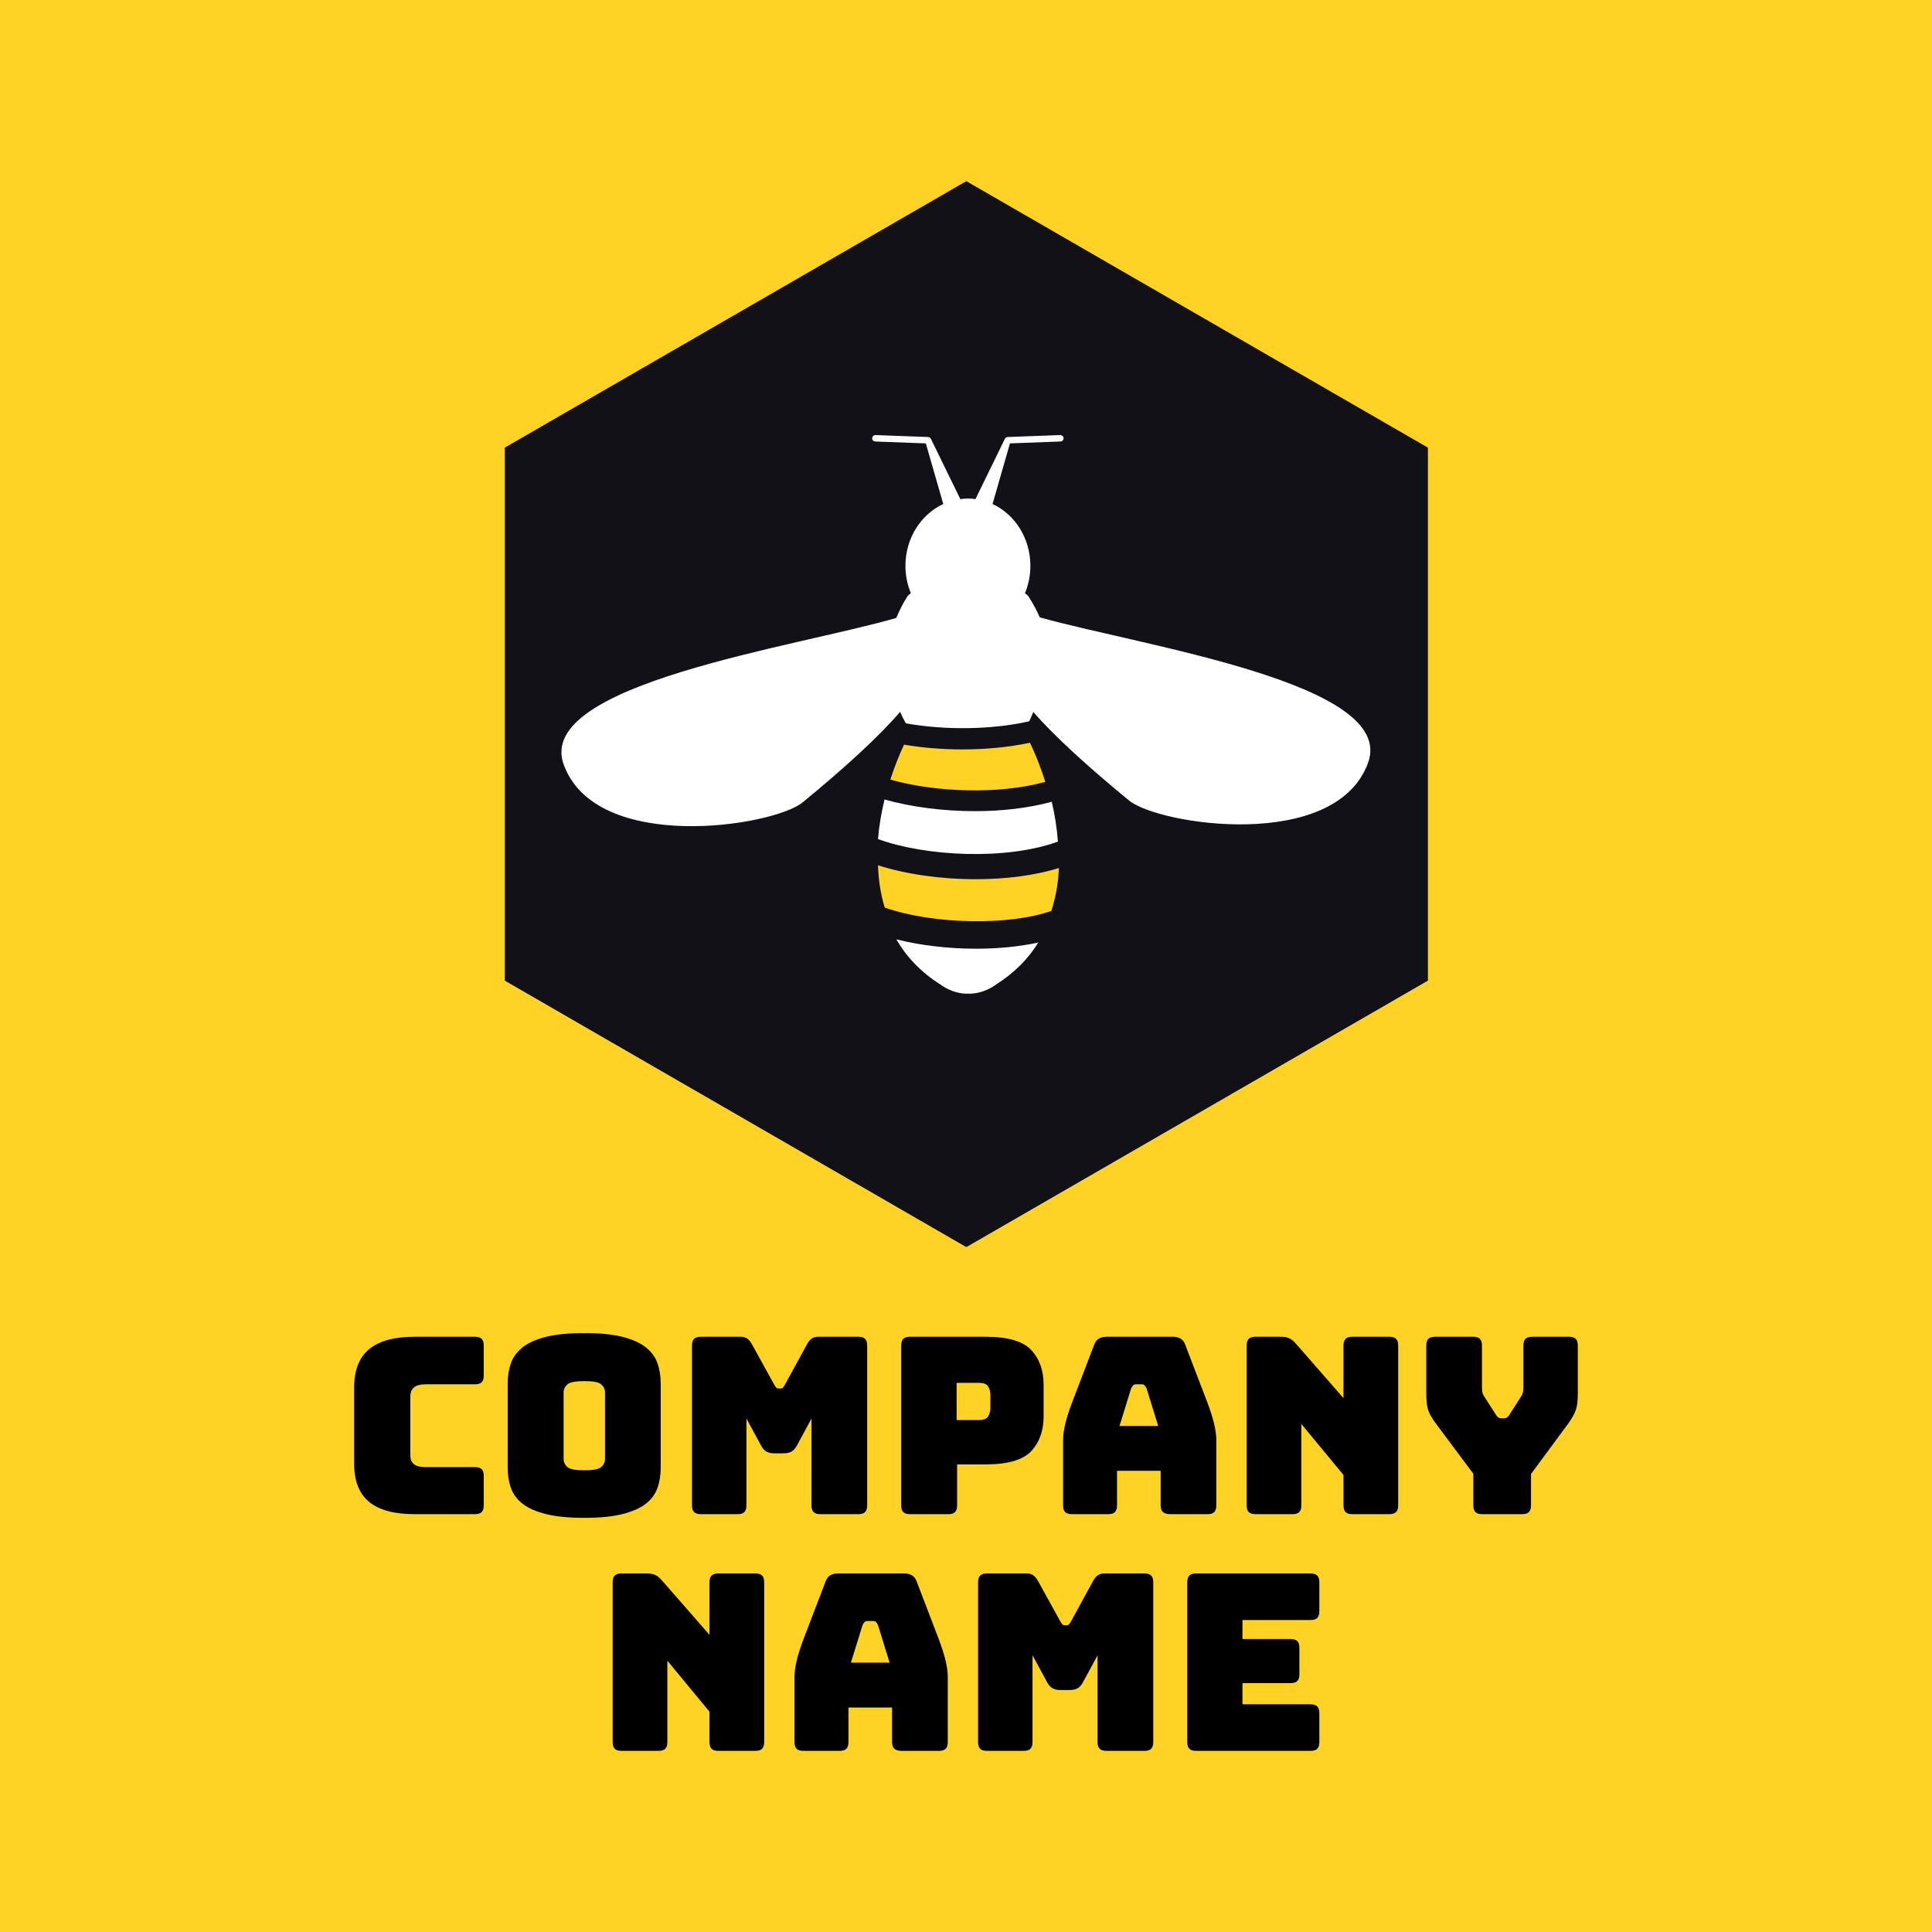
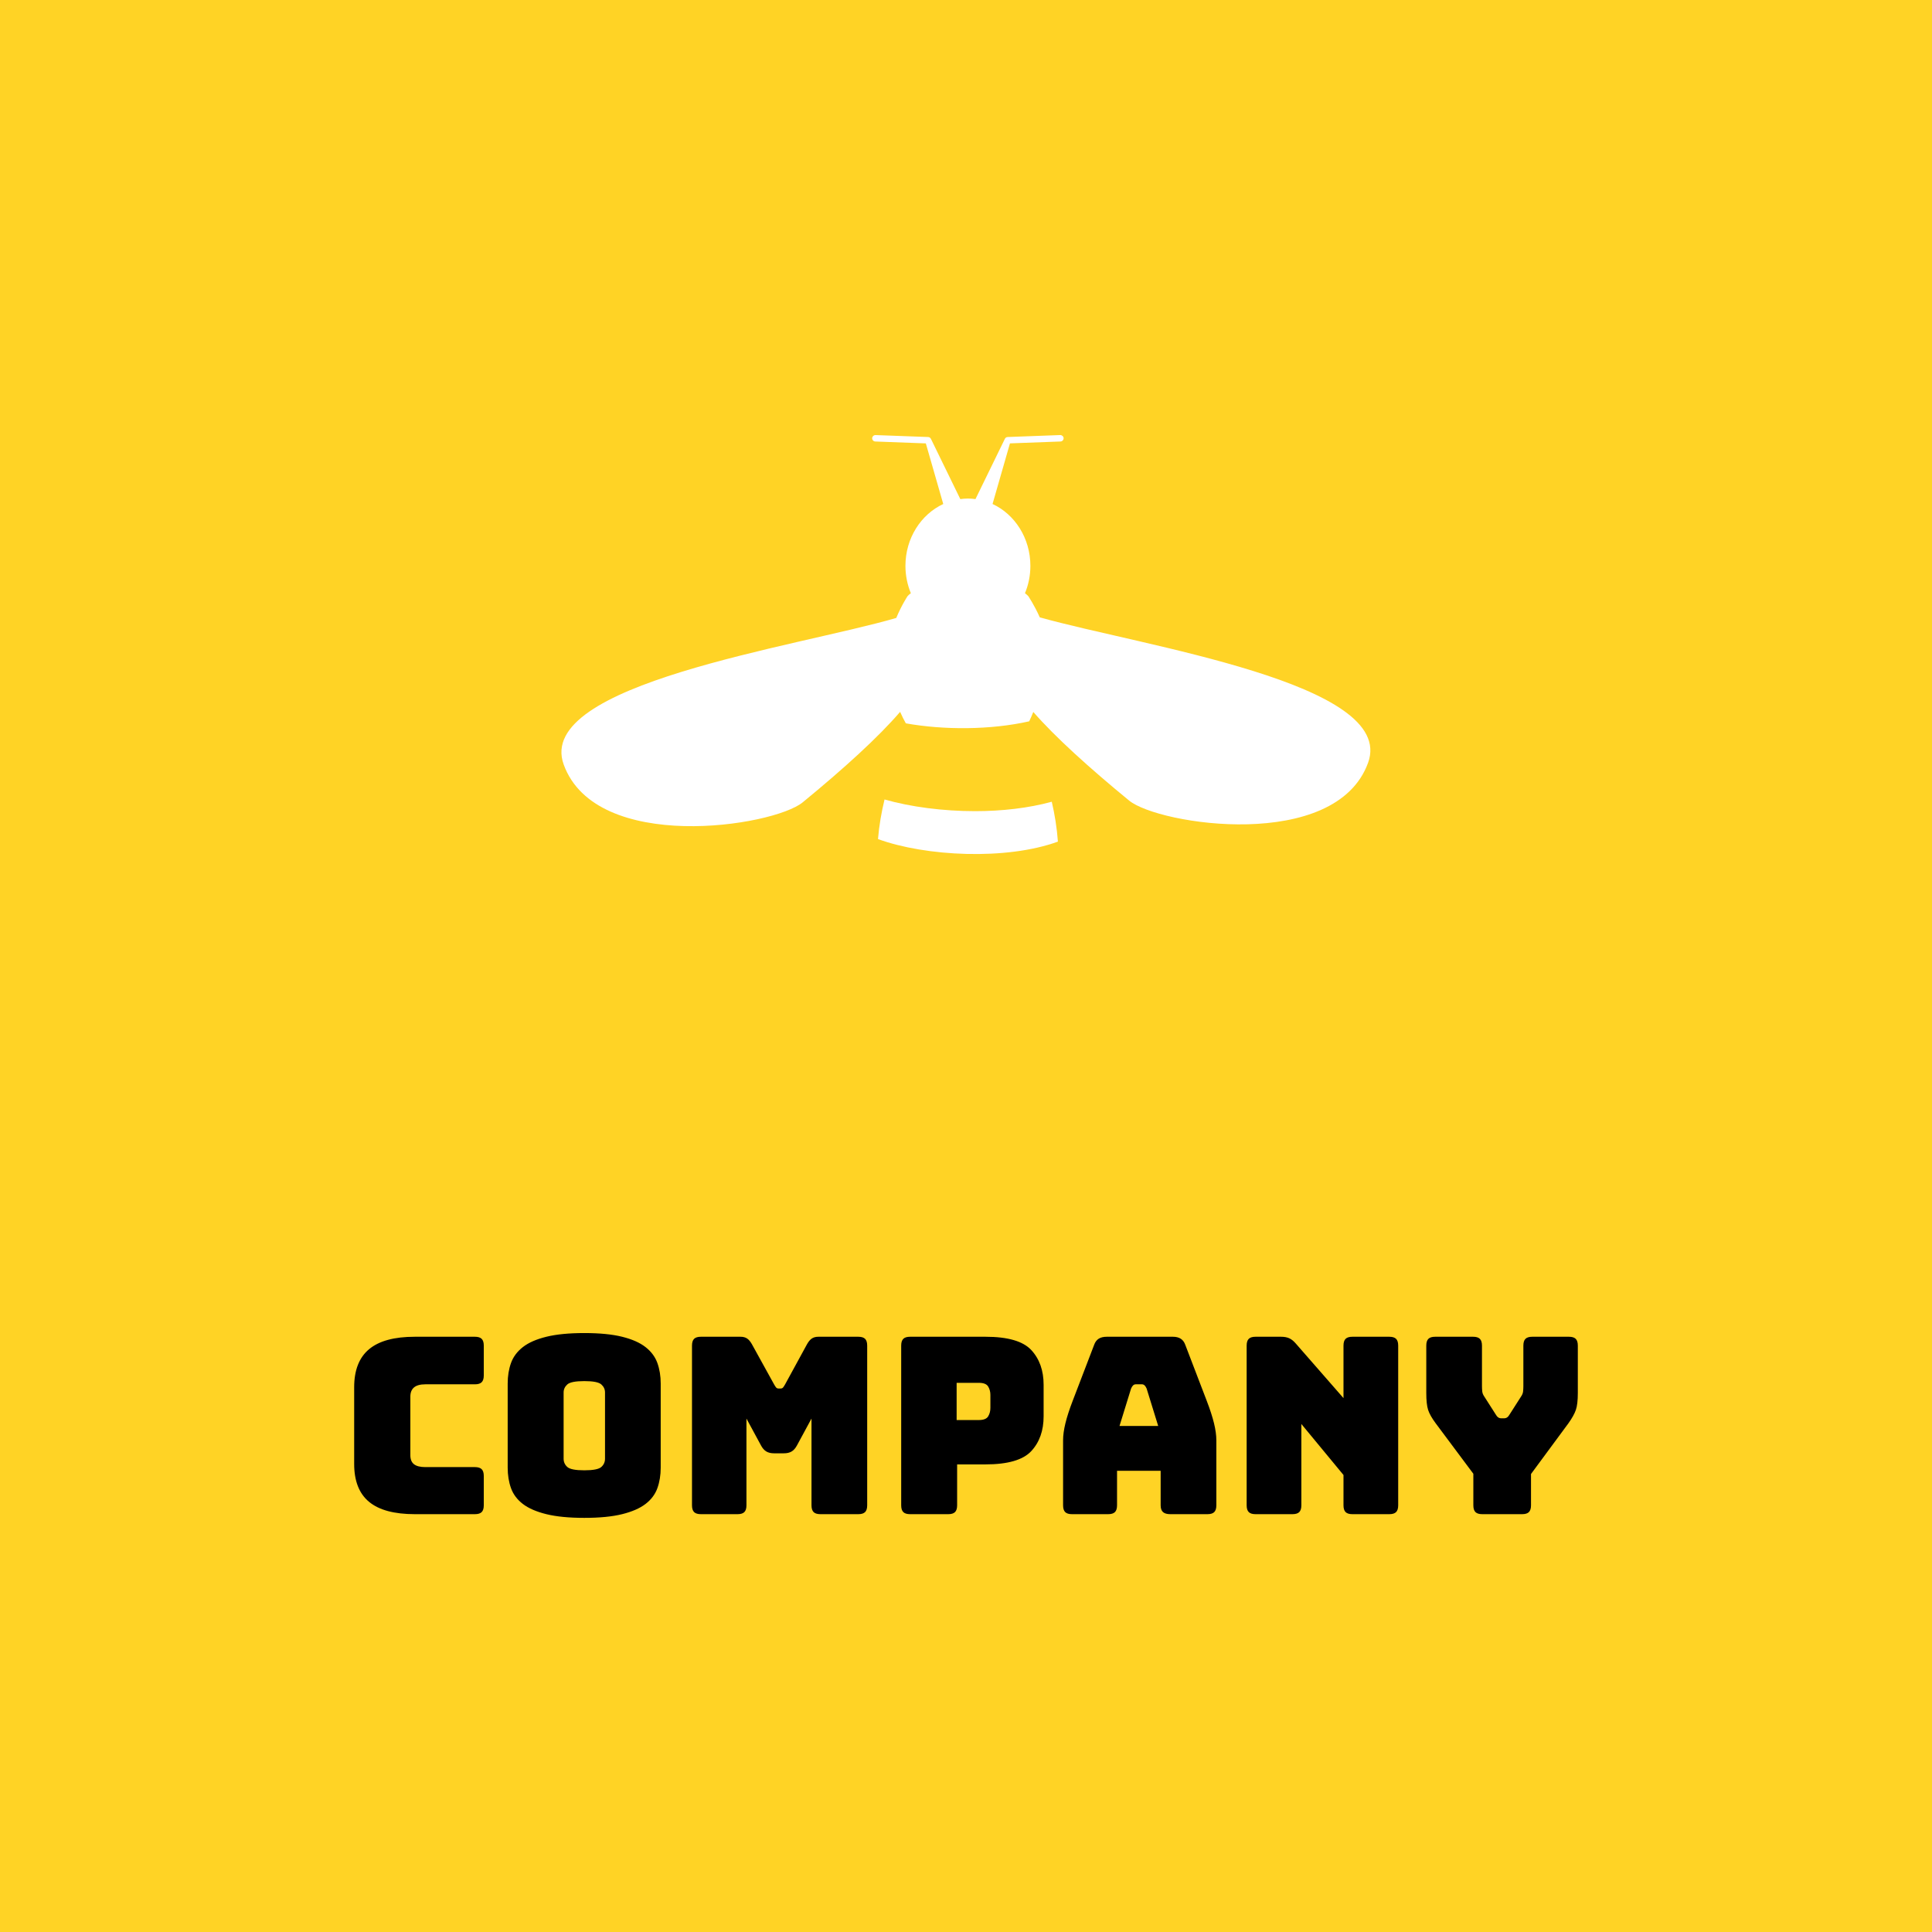
<svg xmlns="http://www.w3.org/2000/svg" width="512" height="512" viewBox="0 0 512 512" style="overflow: visible;" data-svgdocument="" id="_ttoUmOB9AxUo9hjj2Prf1" class="fl-svgdocument" x="0" y="0">
  <rect data-uid="o_f7ej028b8_4" data-fl-background="" x="0" y="0" width="512" height="512" fill="#ffd325" />
-   <path id="_iCpDZ1X7aKIQkk00vrrxE" fill="#131118" transform="matrix(0, 0.565, -0.565, 0, 395.456, 48)" data-type="polygon" d="M125 463.175L0 246.667L125 30.16L374.999 30.16L500 246.667L374.999 463.175Z" data-uid="o_f7ej028b8_5" />
  <g id="_dteEqRi6gyRkj6Yduewj7" transform="matrix(0.857, 0, 0, 0.857, 36.457, 50.223)" data-uid="o_f7ej028b8_6">
-     <path id="_cNBSeFgpx2NsNxfexDkj3" d="M41.308 76.828c1.197 2.07 2.931 3.953 5.371 5.497c0 0 1.453 1.163 3.373 1.108c1.918 0.051 3.375-1.107 3.375-1.107   c2.289-1.446 3.958-3.192 5.146-5.112c-2.274 0.496-4.875 0.754-7.556 0.754C47.714 77.968 44.316 77.583 41.308 76.828z" fill="#ffffff" transform="matrix(2.544, 0, 0, 2.544, 129.533, 36.418)" data-uid="o_f7ej028b8_7" />
-     <path id="_UFdvcP-oirlxPYO-R7X3E" d="M39.051 68.36c0.055 1.736 0.307 3.47 0.818 5.141c5.94 2.063 15.1 2.206 20.244 0.407c0.563-1.692 0.85-3.453 0.93-5.221   c-2.995 0.938-6.551 1.364-10.114 1.364C46.659 70.052 42.394 69.434 39.051 68.36z" fill="#ffd325" transform="matrix(2.544, 0, 0, 2.544, 129.618, 35.065)" data-uid="o_f7ej028b8_8" />
    <path id="_MRr1GtSIG3p_6qJCdx5Vv" d="M50.929 62.06c-3.902 0-7.81-0.511-11.006-1.419c-0.373 1.537-0.658 3.156-0.795 4.812   c5.78 2.114 15.619 2.598 21.868 0.309c-0.119-1.662-0.384-3.297-0.745-4.846C57.427 61.692 54.187 62.06 50.929 62.06z" fill="#ffffff" transform="matrix(2.544, 0, 0, 2.544, 129.422, 34.35)" data-uid="o_f7ej028b8_9" />
-     <path id="_rjRTcnPbpxf9fOwyZDx7v" d="M59.514 58.241c-0.571-1.815-1.232-3.435-1.862-4.75c-2.599 0.543-5.42 0.809-8.212 0.809   c-2.458 0-4.881-0.204-7.097-0.579c-0.564 1.205-1.146 2.646-1.665 4.246C46.062 59.501 53.848 59.813 59.514 58.241z" fill="#ffd325" transform="matrix(2.544, 0, 0, 2.544, 129.295, 35.002)" data-uid="o_f7ej028b8_10" />
    <path id="_yj8UvUox9woKIUG34S0Cy" d="M58.786 38.047c-0.651-1.481-1.406-2.589-1.406-2.589c-0.11-0.123-0.253-0.232-0.394-0.342  c0.422-1.017 0.659-2.14 0.659-3.324c0-3.374-1.896-6.271-4.6-7.523l2.116-7.369l6.143-0.228c0.215-0.007 0.382-0.188 0.378-0.405  c-0.008-0.215-0.19-0.375-0.406-0.378l-6.396 0.238c-0.152 0.006-0.287 0.095-0.346 0.239l-3.563 7.305  c-0.302-0.039-0.607-0.065-0.92-0.065c-0.314 0-0.621 0.026-0.924 0.066l-3.565-7.308c-0.058-0.138-0.193-0.23-0.349-0.237  l-6.393-0.236c-0.216-0.001-0.396 0.161-0.407 0.376c-0.006 0.218 0.163 0.398 0.38 0.405l6.143 0.23l2.118 7.368  c-2.703 1.252-4.598 4.147-4.597 7.52c0 1.184 0.239 2.307 0.659 3.323c-0.148 0.11-0.288 0.223-0.393 0.344  c0 0-0.739 1.108-1.38 2.663C29.184 41.662-2.639 46.12 0.916 55.936c3.944 10.877 25.455 7.546 29.052 4.598  c5.007-4.104 9.231-7.95 11.843-11c0.224 0.512 0.459 0.979 0.694 1.396c4.583 0.822 10.289 0.82 14.998-0.245  c0.166-0.346 0.332-0.731 0.496-1.137c2.625 3.011 6.768 6.769 11.648 10.77c3.596 2.949 25.106 6.275 29.048-4.599  C102.202 46.038 71.295 41.566 58.786 38.047z" fill="#ffffff" transform="matrix(2.544, 0, 0, 2.544, 129.438, 35.507)" data-uid="o_f7ej028b8_11" />
  </g>
  <path id="_4hgYbE-K7vZ5iSsJcUBMr" fill="#000000" transform="matrix(0.653, 0, 0, 0.653, 255.575, 401.27)" text="Company" text-anchor="middle" font-size="100" letter-spacing="0" side="left" offset="0.5" dx="0" dy="0" space="preserve" href="#" font-family="Bungee" font-scale="contain" x="0" y="0" data-fl-textpath="" data-uid="o_f7ej028b8_12" d="M-198.65 0L-198.65 0L-223.05 0Q-235.55 0 -241.6-5Q-247.65-10 -247.65-20.4L-247.65-20.4L-247.65-51.5Q-247.65-61.9 -241.6-66.95Q-235.55-72 -223.05-72L-223.05-72L-198.65-72Q-196.75-72 -195.9-71.15Q-195.05-70.3 -195.05-68.4L-195.05-68.4L-195.05-56.3Q-195.05-54.4 -195.9-53.55Q-196.75-52.7 -198.65-52.7L-198.65-52.7L-218.75-52.7Q-221.85-52.7 -223.35-51.45Q-224.85-50.2 -224.85-47.7L-224.85-47.7L-224.85-23.9Q-224.85-21.4 -223.35-20.25Q-221.85-19.1 -218.75-19.1L-218.75-19.1L-198.65-19.1Q-196.75-19.1 -195.9-18.25Q-195.05-17.4 -195.05-15.5L-195.05-15.5L-195.05-3.6Q-195.05-1.7 -195.9-0.85Q-196.75 0 -198.65 0ZM-123.25-53L-123.25-18.9Q-123.25-14.3 -124.6-10.55Q-125.95-6.8 -129.4-4.15Q-132.85-1.5 -138.9 0Q-144.95 1.5 -154.25 1.5L-154.25 1.5Q-163.55 1.5 -169.65 0Q-175.75-1.5 -179.2-4.15Q-182.65-6.8 -184-10.55Q-185.35-14.3 -185.35-18.9L-185.35-18.9L-185.35-53Q-185.35-57.6 -184-61.35Q-182.65-65.1 -179.2-67.8Q-175.75-70.5 -169.65-72Q-163.55-73.5 -154.25-73.5L-154.25-73.5Q-144.95-73.5 -138.9-72Q-132.85-70.5 -129.4-67.8Q-125.95-65.1 -124.6-61.35Q-123.25-57.6 -123.25-53L-123.25-53ZM-162.65-49.4L-162.65-22.5Q-162.65-20.5 -161.15-19.15Q-159.65-17.8 -154.25-17.8L-154.25-17.8Q-148.85-17.8 -147.35-19.15Q-145.85-20.5 -145.85-22.5L-145.85-22.5L-145.85-49.4Q-145.85-51.3 -147.35-52.65Q-148.85-54 -154.25-54L-154.25-54Q-159.65-54 -161.15-52.65Q-162.65-51.3 -162.65-49.4L-162.65-49.4ZM-92.05 0L-92.05 0L-106.95 0Q-108.85 0 -109.7-0.85Q-110.55-1.7 -110.55-3.6L-110.55-3.6L-110.55-68.4Q-110.55-70.3 -109.7-71.15Q-108.85-72 -106.95-72L-106.95-72L-90.85-72Q-89.25-72 -88.2-71.3Q-87.15-70.6 -86.25-69L-86.25-69L-77.25-52.7Q-76.75-51.8 -76.4-51.4Q-76.05-51 -75.45-51L-75.45-51L-74.55-51Q-73.95-51 -73.6-51.4Q-73.25-51.8 -72.75-52.7L-72.75-52.7L-63.85-69Q-62.95-70.6 -61.9-71.3Q-60.85-72 -59.25-72L-59.25-72L-43.05-72Q-41.15-72 -40.3-71.15Q-39.45-70.3 -39.45-68.4L-39.45-68.4L-39.45-3.6Q-39.45-1.7 -40.3-0.85Q-41.15 0 -43.05 0L-43.05 0L-58.45 0Q-60.35 0 -61.2-0.85Q-62.05-1.7 -62.05-3.6L-62.05-3.6L-62.05-38.8L-67.95-27.9Q-68.85-26.2 -70.1-25.45Q-71.35-24.7 -73.25-24.7L-73.25-24.7L-77.25-24.7Q-79.15-24.7 -80.4-25.45Q-81.65-26.2 -82.55-27.9L-82.55-27.9L-88.45-38.8L-88.45-3.6Q-88.45-1.7 -89.3-0.85Q-90.15 0 -92.05 0ZM-6.55 0L-6.55 0L-22.05 0Q-23.95 0 -24.8-0.85Q-25.65-1.7 -25.65-3.6L-25.65-3.6L-25.65-68.4Q-25.65-70.3 -24.8-71.15Q-23.95-72 -22.05-72L-22.05-72L 8.55-72Q 22.15-72  27.15-66.6Q 32.15-61.2  32.15-52.5L 32.15-52.5L 32.15-39.7Q 32.15-31  27.15-25.6Q 22.15-20.2  8.55-20.2L 8.55-20.2L-2.95-20.2L-2.95-3.6Q-2.95-1.7 -3.8-0.85Q-4.65 0 -6.55 0ZM 5.85-53.3L-3.15-53.3L-3.15-38.2L 5.85-38.2Q 8.75-38.2  9.65-39.7Q 10.55-41.2  10.55-43.1L 10.55-43.1L 10.55-48.4Q 10.55-50.3  9.65-51.8Q 8.75-53.3  5.85-53.3L 5.85-53.3ZM 67.65-51L 67.65-51L 62.95-35.8L 78.65-35.8L 73.95-51Q 73.55-51.9  73.1-52.3Q 72.65-52.7  72.05-52.7L 72.05-52.7L 69.55-52.7Q 68.95-52.7  68.5-52.3Q 68.05-51.9  67.65-51ZM 61.95-17.6L 61.95-3.6Q 61.95-1.7  61.1-0.85Q 60.25 0  58.35 0L 58.35 0L 43.65 0Q 41.75 0  40.9-0.85Q 40.05-1.7  40.05-3.6L 40.05-3.6L 40.05-30Q 40.05-33  41-36.9Q 41.95-40.8  43.95-46L 43.95-46L 52.65-68.7Q 53.25-70.4  54.5-71.2Q 55.75-72  57.75-72L 57.75-72L 84.65-72Q 86.55-72  87.8-71.2Q 89.05-70.4  89.65-68.7L 89.65-68.7L 98.35-46Q 100.35-40.8  101.3-36.9Q 102.25-33  102.25-30L 102.25-30L 102.25-3.6Q 102.25-1.7  101.4-0.85Q 100.55 0  98.65 0L 98.65 0L 83.55 0Q 81.55 0  80.6-0.85Q 79.65-1.7  79.65-3.6L 79.65-3.6L 79.65-17.6L 61.95-17.6ZM 133.15 0L 133.15 0L 118.15 0Q 116.25 0  115.4-0.85Q 114.55-1.7  114.55-3.6L 114.55-3.6L 114.55-68.4Q 114.55-70.3  115.4-71.15Q 116.25-72  118.15-72L 118.15-72L 128.55-72Q 130.45-72  131.8-71.4Q 133.15-70.8  134.45-69.3L 134.45-69.3L 153.85-47.1L 153.85-68.4Q 153.85-70.3  154.7-71.15Q 155.55-72  157.45-72L 157.45-72L 172.45-72Q 174.35-72  175.2-71.15Q 176.05-70.3  176.05-68.4L 176.05-68.4L 176.05-3.6Q 176.05-1.7  175.2-0.85Q 174.35 0  172.45 0L 172.45 0L 157.45 0Q 155.55 0  154.7-0.85Q 153.85-1.7  153.85-3.6L 153.85-3.6L 153.85-15.9L 136.75-36.6L 136.75-3.6Q 136.75-1.7  135.9-0.85Q 135.05 0  133.15 0ZM 226.35 0L 226.35 0L 210.15 0Q 208.25 0  207.4-0.85Q 206.55-1.7  206.55-3.6L 206.55-3.6L 206.55-16.4L 191.25-36.9Q 188.95-40  188.2-42.3Q 187.45-44.6  187.45-49.2L 187.45-49.2L 187.45-68.4Q 187.45-70.3  188.3-71.15Q 189.15-72  191.05-72L 191.05-72L 206.45-72Q 208.35-72  209.2-71.15Q 210.05-70.3  210.05-68.4L 210.05-68.4L 210.05-52Q 210.05-51  210.15-49.9Q 210.25-48.8  210.95-47.8L 210.95-47.8L 215.55-40.6Q 216.05-39.7  216.6-39.3Q 217.15-38.9  217.95-38.9L 217.95-38.9L 218.95-38.9Q 219.75-38.9  220.3-39.3Q 220.85-39.7  221.35-40.6L 221.35-40.6L 225.95-47.8Q 226.65-48.8  226.75-49.9Q 226.85-51  226.85-52L 226.85-52L 226.85-68.4Q 226.85-70.3  227.7-71.15Q 228.55-72  230.45-72L 230.45-72L 245.35-72Q 247.25-72  248.1-71.15Q 248.95-70.3  248.95-68.4L 248.95-68.4L 248.95-49.2Q 248.95-44.6  248.15-42.3Q 247.35-40  245.15-36.9L 245.15-36.9L 229.95-16.3L 229.95-3.6Q 229.95-1.7  229.1-0.85Q 228.25 0  226.35 0Z" />
-   <path id="_rou25CkfaQMa4Awsm1V6k" fill="#000000" transform="matrix(0.653, 0, 0, 0.653, 255.347, 464)" text="Name" text-anchor="middle" font-size="100" letter-spacing="0" side="left" offset="0.5" dx="0" dy="0" space="preserve" href="#" font-family="Bungee" font-scale="contain" x="0" y="0" data-fl-textpath="" data-uid="o_f7ej028b8_13" d="M-123.8 0L-123.8 0L-138.8 0Q-140.7 0 -141.55-0.85Q-142.4-1.7 -142.4-3.6L-142.4-3.6L-142.4-68.4Q-142.4-70.3 -141.55-71.15Q-140.7-72 -138.8-72L-138.8-72L-128.4-72Q-126.5-72 -125.15-71.4Q-123.8-70.8 -122.5-69.3L-122.5-69.3L-103.1-47.1L-103.1-68.4Q-103.1-70.3 -102.25-71.15Q-101.4-72 -99.5-72L-99.5-72L-84.5-72Q-82.6-72 -81.75-71.15Q-80.9-70.3 -80.9-68.4L-80.9-68.4L-80.9-3.6Q-80.9-1.7 -81.75-0.85Q-82.6 0 -84.5 0L-84.5 0L-99.5 0Q-101.4 0 -102.25-0.85Q-103.1-1.7 -103.1-3.6L-103.1-3.6L-103.1-15.9L-120.2-36.6L-120.2-3.6Q-120.2-1.7 -121.05-0.85Q-121.9 0 -123.8 0ZM-41-51L-41-51L-45.7-35.8L-30-35.8L-34.7-51Q-35.1-51.9 -35.55-52.3Q-36-52.7 -36.6-52.7L-36.6-52.7L-39.1-52.7Q-39.7-52.7 -40.15-52.3Q-40.6-51.9 -41-51ZM-46.7-17.6L-46.7-3.6Q-46.7-1.7 -47.55-0.85Q-48.4 0 -50.3 0L-50.3 0L-65 0Q-66.9 0 -67.75-0.85Q-68.6-1.7 -68.6-3.6L-68.6-3.6L-68.6-30Q-68.6-33 -67.65-36.9Q-66.7-40.8 -64.7-46L-64.7-46L-56-68.7Q-55.4-70.4 -54.15-71.2Q-52.9-72 -50.9-72L-50.9-72L-24-72Q-22.1-72 -20.85-71.2Q-19.6-70.4 -19-68.7L-19-68.7L-10.3-46Q-8.3-40.8 -7.35-36.9Q-6.4-33 -6.4-30L-6.4-30L-6.4-3.6Q-6.4-1.7 -7.25-0.85Q-8.1 0 -10 0L-10 0L-25.1 0Q-27.1 0 -28.05-0.85Q-29-1.7 -29-3.6L-29-3.6L-29-17.6L-46.7-17.6ZM 24.4 0L 24.4 0L 9.5 0Q 7.6 0  6.75-0.85Q 5.9-1.7  5.9-3.6L 5.9-3.6L 5.9-68.4Q 5.9-70.3  6.75-71.15Q 7.6-72  9.5-72L 9.5-72L 25.6-72Q 27.2-72  28.25-71.3Q 29.3-70.6  30.2-69L 30.2-69L 39.2-52.7Q 39.7-51.8  40.05-51.4Q 40.4-51  41-51L 41-51L 41.9-51Q 42.5-51  42.85-51.4Q 43.2-51.8  43.7-52.7L 43.7-52.7L 52.6-69Q 53.5-70.6  54.55-71.3Q 55.6-72  57.2-72L 57.2-72L 73.4-72Q 75.3-72  76.15-71.15Q 77-70.3  77-68.4L 77-68.4L 77-3.6Q 77-1.7  76.15-0.85Q 75.3 0  73.4 0L 73.4 0L 58 0Q 56.1 0  55.25-0.85Q 54.4-1.7  54.4-3.6L 54.4-3.6L 54.4-38.8L 48.5-27.9Q 47.6-26.2  46.35-25.45Q 45.1-24.7  43.2-24.7L 43.2-24.7L 39.2-24.7Q 37.3-24.7  36.05-25.45Q 34.8-26.2  33.9-27.9L 33.9-27.9L 28-38.8L 28-3.6Q 28-1.7  27.15-0.85Q 26.3 0  24.4 0ZM 140.8 0L 140.8 0L 94.4 0Q 92.5 0  91.65-0.85Q 90.8-1.7  90.8-3.6L 90.8-3.6L 90.8-68.4Q 90.8-70.3  91.65-71.15Q 92.5-72  94.4-72L 94.4-72L 140.8-72Q 142.7-72  143.55-71.15Q 144.4-70.3  144.4-68.4L 144.4-68.4L 144.4-56.7Q 144.4-54.8  143.55-53.95Q 142.7-53.1  140.8-53.1L 140.8-53.1L 113.2-53.1L 113.2-45.4L 132.7-45.4Q 134.6-45.4  135.45-44.55Q 136.3-43.7  136.3-41.8L 136.3-41.8L 136.3-31.1Q 136.3-29.2  135.45-28.35Q 134.6-27.5  132.7-27.5L 132.7-27.5L 113.2-27.5L 113.2-18.9L 140.8-18.9Q 142.7-18.9  143.55-18.05Q 144.4-17.2  144.4-15.3L 144.4-15.3L 144.4-3.6Q 144.4-1.7  143.55-0.85Q 142.7 0  140.8 0Z" />
</svg>